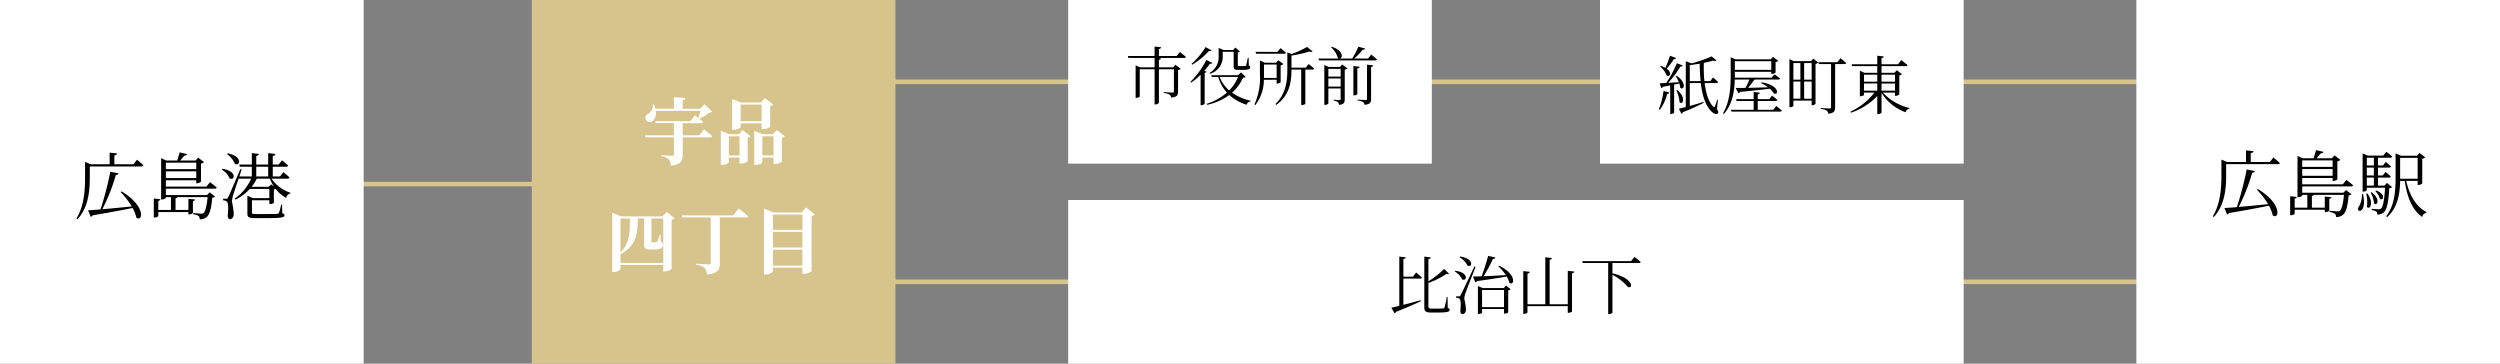
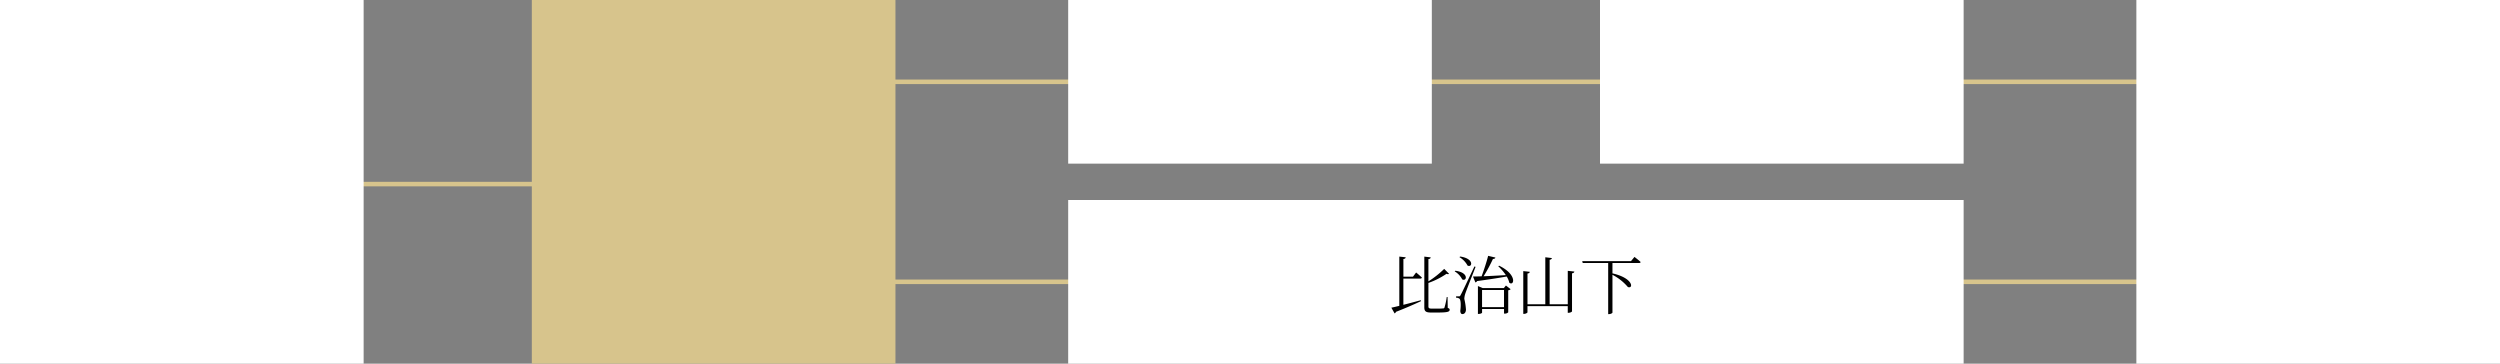
<svg xmlns="http://www.w3.org/2000/svg" width="550" height="80" viewBox="0 0 550 80">
  <rect x="0" y="0" width="550" height="80" fill="#808080" stroke="none" />
  <g id="グループ_27066" data-name="グループ 27066" transform="translate(-683 -3767)">
    <line id="線_39" data-name="線 39" x2="53" transform="translate(762.5 3807.5)" fill="none" stroke="#d7c48c" stroke-width="1" />
    <line id="線_40" data-name="線 40" x2="297" transform="translate(873.5 3785)" fill="none" stroke="#d7c48c" stroke-width="1" />
    <line id="線_41" data-name="線 41" x2="297" transform="translate(873.5 3829)" fill="none" stroke="#d7c48c" stroke-width="1" />
    <g id="グループ_27046" data-name="グループ 27046" transform="translate(6.5 1967)">
      <rect id="長方形_2472" data-name="長方形 2472" width="80" height="80" transform="translate(676.5 1800)" fill="#fff" />
-       <path id="パス_17536" data-name="パス 17536" d="M26.538,13.248a18.2,18.2,0,0,1,2.448,3.168c-2.384.24-4.64.464-6.464.608a40.786,40.786,0,0,0,2.96-7.52c.368-.016.544-.16.592-.368l-1.808-.352a67.436,67.436,0,0,1-2.16,8.288c-1.152.1-2.1.16-2.736.192l.592,1.44a.666.666,0,0,0,.432-.336c3.808-.64,6.64-1.168,8.768-1.616a7.5,7.5,0,0,1,.832,2.112c1.408,1.088,2.208-2.48-3.248-5.76ZM29.37,7.136H25.162V5.184c.4-.048.56-.208.592-.432l-1.632-.176v2.56H19.946l-1.232-.528v3.408c0,2.96-.224,6.272-1.888,9.056l.208.176c2.528-2.72,2.72-6.576,2.72-9.232v-2.4H31.146c.224,0,.368-.08.416-.256-.544-.512-1.424-1.216-1.424-1.216Zm13.808-.352V8.208H36.49V6.784ZM36.49,10.176V8.688h6.688v1.488Zm10.768,2.336c.224,0,.368-.08.416-.256-.56-.5-1.472-1.184-1.472-1.184l-.784.976H36.49V10.656h6.688v.656h.16a1.421,1.421,0,0,0,.88-.352V6.992a1.306,1.306,0,0,0,.672-.32l-1.3-.992-.576.64H39.642c.3-.352.672-.784.928-1.088.32,0,.528-.112.592-.336L39.53,4.528c-.144.528-.384,1.264-.544,1.792h-2.4L35.45,5.792V14.88h.176c.448,0,.864-.256.864-.352v-.16h1.12v2.816H34.826V15.2c.3-.064.432-.192.464-.368l-1.456-.16v4.176h.192c.352,0,.8-.224.8-.32v-.88H41.45v.512h.176c.384,0,.816-.224.816-.336V15.248c.32-.064.432-.192.464-.368l-1.456-.144v2.448H38.618V14.608a.494.494,0,0,0,.416-.24h6.64c-.176,1.952-.528,3.184-.864,3.488a.764.764,0,0,1-.544.144c-.32,0-1.232-.08-1.744-.128l-.016.272a3.114,3.114,0,0,1,1.168.368.9.9,0,0,1,.256.736,2.313,2.313,0,0,0,1.5-.464c.656-.48,1.072-1.9,1.264-4.3a1,1,0,0,0,.624-.224l-1.184-.96-.592.608H36.49V12.512ZM49.93,4.88a5.03,5.03,0,0,1,1.728,2.144c1.152.688,1.856-1.632-1.568-2.288ZM48.794,8.3a4.314,4.314,0,0,1,1.712,1.936c1.12.656,1.776-1.584-1.552-2.1Zm10.848,3.264-.512.528H55.37A9.89,9.89,0,0,0,56.49,10.3h2.864a9.833,9.833,0,0,0,.912,1.728ZM59,7.68V9.824H56.378V7.68ZM63.29,10.3c.208,0,.368-.08.4-.256-.5-.5-1.36-1.168-1.36-1.168l-.72.944h-1.6V7.68h2.96c.224,0,.368-.08.416-.256-.512-.5-1.344-1.152-1.344-1.152l-.736.928h-1.3V5.312c.4-.064.56-.224.592-.448L59,4.688V7.2H56.378V5.312c.4-.064.544-.224.576-.448L55.4,4.688V7.2H52.634l.128.48H55.4V9.824H52.65c.192-.576.368-1.1.512-1.552l-.288-.064c-2.416,5.664-2.416,5.664-2.688,6.192-.144.32-.208.32-.384.32h-.72v.352a1.382,1.382,0,0,1,.784.24c.352.224.432,1.472.224,3.12.032.5.208.784.48.784.512,0,.816-.416.864-1.088a16.97,16.97,0,0,0-.4-2.752,5.359,5.359,0,0,1,.224-1.328c.128-.464.7-2.176,1.248-3.776V10.3h2.752a10.55,10.55,0,0,1-3.6,4.384l.16.24a10.969,10.969,0,0,0,3.136-2.352h4.3v2.016H55.626l-1.2-.528v3.9c0,.832.288,1.024,1.824,1.024h2.464c3.328,0,3.872-.16,3.872-.656,0-.192-.128-.3-.48-.432l-.048-1.856H61.85a9.175,9.175,0,0,1-.5,1.808c-.08.144-.128.192-.4.208s-1.136.032-2.224.032H56.346c-.832,0-.912-.064-.912-.3V15.056h3.824v.832h.16a1.579,1.579,0,0,0,.832-.256v-2.96a.908.908,0,0,0,.384-.128,7.651,7.651,0,0,0,2.32,2,1.183,1.183,0,0,1,.9-.96l.032-.176a8.187,8.187,0,0,1-4.144-3.1Z" transform="translate(676.5 1829)" />
    </g>
    <g id="グループ_27047" data-name="グループ 27047" transform="translate(4.5 1967)">
      <rect id="長方形_2472-2" data-name="長方形 2472" width="80" height="80" transform="translate(795.5 1800)" fill="#d7c48c" />
-       <path id="パス_17535" data-name="パス 17535" d="M36.874,12.768h-3.68V10.1h4.064c.224,0,.4-.08.448-.256-.256-.224-.576-.48-.864-.72a11.6,11.6,0,0,0,2.224-1.36,1.01,1.01,0,0,0,.64-.192l-1.7-1.616-.96.976H33.194V5.04c.432-.08.56-.24.592-.464l-2.528-.192V6.928H27.194a5.755,5.755,0,0,0-.32-.976H26.65a2.3,2.3,0,0,1-.976,2.032,1.042,1.042,0,0,0-.64,1.28,1,1,0,0,0,1.5.4,2.318,2.318,0,0,0,.736-2.272h9.84c-.128.512-.32,1.12-.48,1.568-.416-.32-.752-.576-.752-.576L34.874,9.648H27.162l.128.448h3.968v2.672H24.874l.144.448h6.24v3.76c0,.192-.1.3-.368.3-.416,0-2.448-.128-2.448-.128v.208a2.819,2.819,0,0,1,1.68.672,2.108,2.108,0,0,1,.432,1.408c2.288-.192,2.64-1.1,2.64-2.4V13.216h6.064c.224,0,.384-.08.432-.256-.672-.608-1.808-1.488-1.808-1.488Zm13.68-6.752V9.664H45.946V6.016Zm-4.608,4.1h4.608v1.3h.32a2.761,2.761,0,0,0,1.568-.512V6.32a1.083,1.083,0,0,0,.656-.336L51.274,4.592l-.88.96H46.042l-1.984-.784v6.784h.288c.784,0,1.6-.416,1.6-.592ZM43.354,17.2V12.992H45.69V17.2Zm2.176-4.672h-2.1l-1.856-.736V19.28h.272c.736,0,1.5-.416,1.5-.592V17.664H45.69v1.328h.3a2.582,2.582,0,0,0,1.5-.528V13.28a1.08,1.08,0,0,0,.64-.32l-1.776-1.344ZM50.714,17.2V12.992h2.464V17.2Zm3.168-5.6-.864.928H50.794l-1.856-.736v7.5h.272c.752,0,1.5-.416,1.5-.592v-1.04h2.464v1.408h.3a2.8,2.8,0,0,0,1.536-.464V13.3a1.307,1.307,0,0,0,.656-.336ZM19.514,40.848v-2.08l.08.1c3.36-1.76,3.664-4.384,3.744-7.808H24.7V36.48c0,1.056.144,1.408,1.328,1.408h.752c1.536,0,2.064-.336,2.064-.976a.712.712,0,0,0-.464-.736l-.064-1.568h-.176a9.851,9.851,0,0,1-.512,1.52.314.314,0,0,1-.272.144,2.612,2.612,0,0,1-.4.016H26.57c-.224,0-.256-.064-.256-.272v-4.96h2.608v9.792Zm2.064-9.792c-.016,3.04-.032,5.488-2.064,7.472V31.056Zm8.08-1.44-.9.992h-9.1l-1.968-.8v13.04h.3c.768,0,1.52-.448,1.52-.672V41.3h9.408V42.72h.3a2.414,2.414,0,0,0,1.536-.576V31.36a1.191,1.191,0,0,0,.672-.336Zm14.672.768H32.986l.128.448h6.24v9.984c0,.24-.1.352-.4.352-.5,0-2.88-.144-2.88-.144v.224a3.435,3.435,0,0,1,1.92.688,2.052,2.052,0,0,1,.528,1.44c2.464-.176,2.832-1.136,2.832-2.464V30.832H47.13c.24,0,.416-.08.464-.256-.784-.7-2.1-1.728-2.1-1.728ZM53.05,41.44V37.92h6.48v3.52Zm6.48-7.424v3.44H53.05v-3.44Zm0-3.824v3.376H53.05V30.192Zm.8-1.568-.976,1.12H53.178l-2.112-.864V43.392H51.4c.864,0,1.648-.48,1.648-.736v-.768h6.48v1.344h.3a2.7,2.7,0,0,0,1.728-.624V30.56a1.083,1.083,0,0,0,.7-.368Z" transform="translate(795.5 1817)" fill="#fff" />
    </g>
    <g id="グループ_27048" data-name="グループ 27048" transform="translate(3.5 1967)">
      <rect id="長方形_2472-3" data-name="長方形 2472" width="80" height="36" transform="translate(914.5 1800)" fill="#fff" />
-       <path id="パス_17534" data-name="パス 17534" d="M23.854,6.326H19.962V4.786c.322-.056.462-.2.49-.392L19.01,4.24V6.326H13.13l.112.42H19.01V8.818H15.832l-.994-.448v7.154h.154c.392,0,.756-.21.756-.308V9.238H19.01V16.98h.182c.336,0,.77-.252.77-.392V9.238h3.3v4.844c0,.2-.084.28-.364.28-.35,0-1.862-.1-1.862-.1v.21a2.834,2.834,0,0,1,1.288.364,1.013,1.013,0,0,1,.322.63c1.358-.112,1.526-.588,1.526-1.288V9.42a.965.965,0,0,0,.6-.28l-1.19-.882-.462.56H19.962V7.18c.294-.056.406-.182.434-.364l-.63-.07H25.52c.2,0,.336-.07.378-.224-.5-.448-1.316-1.078-1.316-1.078Zm7.364,3.906A3.894,3.894,0,0,0,34,6.284V5.4h2.408V8.538c0,.616.14.84.994.84h.868c1.4,0,1.764-.168,1.764-.56,0-.168-.028-.28-.294-.378L39.7,6.732H39.52c-.154.714-.294,1.456-.378,1.652-.056.112-.084.14-.2.14s-.336.014-.616.014h-.7c-.266,0-.308-.028-.308-.168V5.528a.712.712,0,0,0,.462-.2l-.994-.868L36.3,5H34.172l-1.078-.462v1.75a4,4,0,0,1-2,3.752Zm-.994-5.88a15.733,15.733,0,0,1-3.094,3.7l.14.182a15.506,15.506,0,0,0,3.7-3.024c.336.056.448.014.546-.14Zm.168,2.828a18.1,18.1,0,0,1-3.5,4.83l.154.168a12.956,12.956,0,0,0,2.086-1.736v6.706h.182a.915.915,0,0,0,.714-.336V10.036c.238-.056.364-.14.42-.266l-.5-.182a16.507,16.507,0,0,0,1.232-1.582c.336.056.462,0,.546-.154Zm6.972,3.752A9.021,9.021,0,0,1,35.418,13.9a7.653,7.653,0,0,1-2.1-2.968Zm.644-.994-.644.6h-5.88l.126.392H33a9.141,9.141,0,0,0,1.918,3.444,12.445,12.445,0,0,1-4.438,2.464l.112.224a12.9,12.9,0,0,0,4.844-2.156,10.235,10.235,0,0,0,3.836,2.142.99.99,0,0,1,.84-.742l.028-.154a11.217,11.217,0,0,1-4.074-1.764,10,10,0,0,0,2.408-3.3c.322-.028.476-.056.574-.182Zm9.52-4.116c.2,0,.336-.07.378-.224-.462-.434-1.19-1.008-1.19-1.008l-.672.826H41.228l.112.406ZM45.862,8.2v2.94h-2.8c.014-.322.014-.63.014-.924V8.2Zm0,3.346v.84h.126a1.209,1.209,0,0,0,.756-.28V8.384a1.262,1.262,0,0,0,.6-.294l-1.12-.84-.49.546H43.244l-1.064-.5v2.926a14.275,14.275,0,0,1-1.2,6.748l.182.154a9.052,9.052,0,0,0,1.89-5.572Zm6.412-2.66h-3.15V6.228a26.072,26.072,0,0,0,3.92-.9c.35.126.6.112.728-.014l-1.218-.994a19.545,19.545,0,0,1-3.388,1.554l-.952-.322V9.322c0,2.674-.378,5.39-2.632,7.574l.182.182c3.01-2.1,3.36-5.236,3.36-7.756V9.308h2.142v7.8h.154c.462,0,.756-.224.756-.294v-7.5H53.73a.335.335,0,0,0,.364-.224c-.448-.434-1.19-1.008-1.19-1.008Zm4.97,4.158V11.268h2.7v1.778Zm2.7-3.892v1.694h-2.7V9.154Zm-.14-.42H57.314L56.348,8.3v8.778H56.5c.392,0,.742-.224.742-.322v-3.29h2.7v2.282c0,.182-.056.266-.252.266-.252,0-1.26-.084-1.26-.084v.224a1.585,1.585,0,0,1,.9.308.831.831,0,0,1,.238.616c1.134-.112,1.274-.532,1.274-1.246V9.322a1.208,1.208,0,0,0,.6-.266l-1.176-.882Zm2.94-.2v6.454h.168c.322,0,.7-.2.7-.308v-5.6c.35-.056.49-.2.518-.392Zm3,7.182c0,.21-.07.294-.322.294-.308,0-1.75-.112-1.75-.112v.224a2.515,2.515,0,0,1,1.19.336.831.831,0,0,1,.322.6c1.288-.112,1.456-.56,1.456-1.288V8.734c.322-.042.448-.168.49-.35L65.742,8.23Zm.224-8.834H62.928a13.813,13.813,0,0,0,1.848-1.932c.322.014.49-.1.56-.252l-1.484-.434a20.336,20.336,0,0,1-1.358,2.618H59.736c.728-.042.882-1.75-1.75-2.59l-.154.112a4.823,4.823,0,0,1,1.484,2.338.7.7,0,0,0,.364.14H55.074l.112.406h12.4c.2,0,.308-.056.35-.21-.476-.462-1.26-1.064-1.26-1.064Z" transform="translate(914.5 1806)" />
    </g>
    <g id="グループ_27063" data-name="グループ 27063" transform="translate(3.5 2011)">
      <rect id="長方形_2472-4" data-name="長方形 2472" width="197" height="36" transform="translate(914.5 1800)" fill="#fff" />
      <path id="パス_17533" data-name="パス 17533" d="M75.848,8.874h-2.1V4.982c.364-.042.476-.182.5-.378l-1.4-.154V15.286c-.742.182-1.344.322-1.75.406l.714,1.26a.594.594,0,0,0,.308-.35c2.478-.966,4.242-1.764,5.5-2.352l-.056-.2c-1.358.364-2.688.728-3.822,1.008V9.294h3.7c.2,0,.336-.07.378-.224-.476-.476-1.274-1.12-1.274-1.12Zm7.616,4.466h-.182a14.473,14.473,0,0,1-.49,2.3.271.271,0,0,1-.28.21,11.707,11.707,0,0,1-1.246.042h-1.3c-.6,0-.714-.14-.714-.5V10.246A17.25,17.25,0,0,0,83.24,8.23c.266.126.42.112.546,0L82.722,7.152A20.125,20.125,0,0,1,79.25,9.9V5c.364-.042.49-.2.5-.378l-1.4-.168V15.622c0,.854.336,1.134,1.47,1.134h1.414c2.184,0,2.688-.154,2.688-.6,0-.2-.084-.294-.42-.42Zm2.618-8.764A4.78,4.78,0,0,1,87.86,6.424c1.05.546,1.54-1.554-1.638-1.988ZM85.032,7.7a4.338,4.338,0,0,1,1.652,1.764c1.022.546,1.554-1.526-1.526-1.9Zm4.34-1.078c-2.744,5.768-2.744,5.768-3.038,6.286-.126.266-.168.28-.35.28H85.34v.308a1.231,1.231,0,0,1,.714.2c.308.21.392,1.288.21,2.716.028.434.182.686.448.686.49,0,.77-.378.8-.966a14.126,14.126,0,0,0-.364-2.38,4.237,4.237,0,0,1,.238-1.218c.224-.672,1.554-4.046,2.24-5.824Zm1.68,8.946V11.8h4.83v3.766ZM95.84,11.38H91.206l-1.064-.448v6.132H90.3c.462,0,.756-.2.756-.28v-.8h4.83v1.008h.14a1.035,1.035,0,0,0,.784-.28V11.856a.758.758,0,0,0,.532-.238l-1.036-.8Zm-1.218-4.8a11.024,11.024,0,0,1,1.666,1.946c-1.806.1-3.528.2-4.9.252a33.8,33.8,0,0,0,2.058-3.808c.322,0,.49-.126.546-.308l-1.6-.378C92.06,5.6,91.472,7.39,90.954,8.79c-.784.028-1.442.042-1.9.042l.532,1.3a.531.531,0,0,0,.364-.294c2.856-.392,4.942-.714,6.524-1.008a4.5,4.5,0,0,1,.574,1.372c1.092.812,1.778-1.82-2.254-3.752ZM109.91,7.586v7.35h-3.99V5.15c.336-.056.462-.182.49-.378L104.968,4.6V14.936h-3.92V8.174c.364-.042.476-.182.5-.378l-1.428-.154V17.05h.182c.35,0,.742-.224.742-.35V15.356h8.862v1.456h.182c.364,0,.756-.21.756-.322V8.132c.364-.056.476-.2.518-.392Zm13.916-2.142H113.088l.112.42h5.6V17.106h.14c.462,0,.8-.238.8-.336V8.454a11.192,11.192,0,0,1,3.388,2.688c1.218.49,1.33-1.918-3.388-3V5.864h5.838c.21,0,.322-.07.364-.224-.518-.476-1.358-1.12-1.358-1.12Z" transform="translate(914.5 1808)" />
    </g>
    <g id="グループ_27049" data-name="グループ 27049" transform="translate(1035 3767)">
      <rect id="長方形_2472-5" data-name="長方形 2472" width="80" height="36" fill="#fff" />
-       <path id="パス_17532" data-name="パス 17532" d="M15.4,4.254A27.1,27.1,0,0,1,14.39,6.928a4.569,4.569,0,0,0-1.008-.406l-.154.112a4.7,4.7,0,0,1,1.428,1.96c.714.476,1.26-.63,0-1.5A12.009,12.009,0,0,0,16.238,5.01c.308.014.448-.084.518-.238Zm-2.24,11.914a9.7,9.7,0,0,0,1.61-3.514.47.47,0,0,0,.5-.294l-1.3-.35a15.265,15.265,0,0,1-1.022,4.032ZM16.644,8.72a8.186,8.186,0,0,1,.7,1.358c-.84.056-1.652.112-2.352.154A21.736,21.736,0,0,0,17.68,6.648a.488.488,0,0,0,.532-.238l-1.3-.5a25.459,25.459,0,0,1-2.352,4.354c-.6.028-1.092.056-1.428.056l.35,1.064a.469.469,0,0,0,.336-.28l1.624-.322.014,6.3h.112c.434,0,.742-.21.742-.294V10.6c.42-.084.8-.154,1.134-.224a3.361,3.361,0,0,1,.21.924c.77.714,1.568-1.064-.826-2.646Zm.154,3.15a7.4,7.4,0,0,1,.7,2.6c.714.742,1.54-.924-.49-2.66Zm2.954-2.016V6.326c.714-.084,1.47-.2,2.184-.322.014,1.316.07,2.618.2,3.85ZM25.94,13.97l-.168-.028a9.546,9.546,0,0,1-.5,1.428c-.1.266-.182.266-.35.084-1.05-.994-1.624-3-1.9-5.18h2.618c.2,0,.308-.07.35-.224-.42-.434-1.12-1.008-1.12-1.008l-.616.812H22.972a30.143,30.143,0,0,1-.126-4.018c.784-.168,1.5-.35,2.072-.518.336.126.588.126.714-.014l-1.078-.9A26.622,26.622,0,0,1,20.13,5.934l-1.26-.448V15.552c-.616.154-1.134.28-1.512.364l.56,1.134a.535.535,0,0,0,.294-.35c1.932-.756,3.43-1.484,4.592-2.072l-.07-.21c-1.022.336-2.058.644-2.982.9v-5.04h2.422c.294,2.506.91,4.7,2.2,6.09.462.546,1.19.938,1.554.56.168-.154.126-.392-.182-.9Zm11.746-8.5v1.9H29.664v-1.9ZM29.65,9.5h3.206a16.733,16.733,0,0,1-.84,1.834c-.91.014-1.652.014-2.17.014l.616,1.162a.465.465,0,0,0,.336-.294c2.9-.28,5-.49,6.538-.7a4.828,4.828,0,0,1,.938,1.05c1.092.448,1.274-1.792-2.7-2.464l-.126.168a8.469,8.469,0,0,1,1.5.938c-1.582.056-3.108.084-4.368.112.462-.532.98-1.2,1.414-1.82h5.25c.2,0,.322-.07.364-.224-.476-.406-1.2-.924-1.2-.924l-.672.742H29.664V7.8h8.022v.462h.14a1.263,1.263,0,0,0,.8-.294V5.654a1.212,1.212,0,0,0,.588-.28L38.064,4.52l-.518.532h-7.7L28.754,4.6V8.37c0,2.856-.182,5.978-1.694,8.554l.2.14C29.2,14.88,29.58,11.94,29.65,9.5Zm8.47,6.65H34.7V14.222h3.962c.182,0,.322-.056.364-.21a15.214,15.214,0,0,0-1.176-.98l-.616.784H34.7V12.752c.308-.056.434-.182.462-.364l-1.358-.14v1.568H29.944l.112.406h3.752v1.932H28.8l.126.392h10.71c.2,0,.336-.056.364-.21-.462-.434-1.218-1.022-1.218-1.022Zm6.79-2.436V9.938h1.652v3.78Zm-2.366-3.78h1.54v3.78h-1.54Zm1.54-4.06V9.532h-1.54V5.878Zm2.478,0V9.532H44.91V5.878Zm-.14-.42H42.614L41.676,5V15.58h.168c.392,0,.7-.21.7-.322v-1.12h4.018v1.036h.126a1.1,1.1,0,0,0,.728-.322V6.046a1.094,1.094,0,0,0,.6-.28L46.926,4.9Zm5.81.224H48.046l.1.42h2.688v9.464c0,.224-.084.308-.364.308-.308,0-1.89-.112-1.89-.112v.21a2.884,2.884,0,0,1,1.316.378.91.91,0,0,1,.322.672c1.344-.126,1.512-.672,1.512-1.414V6.1H53.8a.335.335,0,0,0,.364-.224A15.076,15.076,0,0,0,52.9,4.814Zm5.852,4.69H61v1.582H58.084ZM61,8.426v1.54H58.084V8.426Zm3.906,0v1.54H61.934V8.426Zm-2.968,3.528V10.372H64.9v1.582Zm2.968.42v.714h.14a1.262,1.262,0,0,0,.8-.308V8.594a1.045,1.045,0,0,0,.588-.266l-1.134-.882-.532.574H61.934V6.55h5.334c.2,0,.35-.07.392-.224C67.128,5.878,66.3,5.22,66.3,5.22l-.742.924H61.934V4.814c.336-.056.448-.2.49-.392L61,4.254v1.89H55.368l.112.406H61V8.02H58.168l-.994-.462v5.614h.14c.364,0,.77-.21.77-.294v-.5h2.282a14.174,14.174,0,0,1-5.278,4.186l.126.238A14.385,14.385,0,0,0,61,13.116v3.976h.182c.364,0,.756-.224.756-.35v-4.3A10.444,10.444,0,0,0,67.226,16.7a1.069,1.069,0,0,1,.826-.784l.028-.154a11.648,11.648,0,0,1-5.852-3.388Z" transform="translate(0 8)" />
    </g>
    <g id="グループ_27050" data-name="グループ 27050" transform="translate(0.5 1967)">
      <rect id="長方形_2472-6" data-name="長方形 2472" width="80" height="80" transform="translate(1152.5 1800)" fill="#fff" />
-       <path id="パス_17531" data-name="パス 17531" d="M26.538,13.248a18.2,18.2,0,0,1,2.448,3.168c-2.384.24-4.64.464-6.464.608a40.786,40.786,0,0,0,2.96-7.52c.368-.016.544-.16.592-.368l-1.808-.352a67.436,67.436,0,0,1-2.16,8.288c-1.152.1-2.1.16-2.736.192l.592,1.44a.666.666,0,0,0,.432-.336c3.808-.64,6.64-1.168,8.768-1.616a7.5,7.5,0,0,1,.832,2.112c1.408,1.088,2.208-2.48-3.248-5.76ZM29.37,7.136H25.162V5.184c.4-.048.56-.208.592-.432l-1.632-.176v2.56H19.946l-1.232-.528v3.408c0,2.96-.224,6.272-1.888,9.056l.208.176c2.528-2.72,2.72-6.576,2.72-9.232v-2.4H31.146c.224,0,.368-.08.416-.256-.544-.512-1.424-1.216-1.424-1.216Zm13.808-.352V8.208H36.49V6.784ZM36.49,10.176V8.688h6.688v1.488Zm10.768,2.336c.224,0,.368-.08.416-.256-.56-.5-1.472-1.184-1.472-1.184l-.784.976H36.49V10.656h6.688v.656h.16a1.421,1.421,0,0,0,.88-.352V6.992a1.306,1.306,0,0,0,.672-.32l-1.3-.992-.576.64H39.642c.3-.352.672-.784.928-1.088.32,0,.528-.112.592-.336L39.53,4.528c-.144.528-.384,1.264-.544,1.792h-2.4L35.45,5.792V14.88h.176c.448,0,.864-.256.864-.352v-.16h1.12v2.816H34.826V15.2c.3-.064.432-.192.464-.368l-1.456-.16v4.176h.192c.352,0,.8-.224.8-.32v-.88H41.45v.512h.176c.384,0,.816-.224.816-.336V15.248c.32-.064.432-.192.464-.368l-1.456-.144v2.448H38.618V14.608a.494.494,0,0,0,.416-.24h6.64c-.176,1.952-.528,3.184-.864,3.488a.764.764,0,0,1-.544.144c-.32,0-1.232-.08-1.744-.128l-.016.272a3.114,3.114,0,0,1,1.168.368.9.9,0,0,1,.256.736,2.313,2.313,0,0,0,1.5-.464c.656-.48,1.072-1.9,1.264-4.3a1,1,0,0,0,.624-.224l-1.184-.96-.592.608H36.49V12.512Zm2.352,1.7a4.732,4.732,0,0,1-.72,2.848c-.784,1.216,1.936,1.7.976-2.848Zm.96-.1a7.524,7.524,0,0,1,.144,2.9c.656.8,1.632-.912.1-2.96Zm.976-.24a5.855,5.855,0,0,1,.736,2.368c.7.7,1.52-.9-.528-2.464Zm1.024-.32a3.492,3.492,0,0,1,.992,1.68c.752.592,1.44-1.024-.8-1.808ZM50.7,10.576H52.25v1.76H50.7ZM52.25,6.208V7.9H50.7v-1.7Zm0,3.888H50.7V8.368H52.25Zm2.88,1.648-.56.592H53.162v-1.76h2.4a.364.364,0,0,0,.4-.256c-.432-.432-1.152-.992-1.152-.992L54.2,10.1h-1.04V8.368H55.61c.208,0,.368-.08.4-.256-.416-.416-1.152-.992-1.152-.992l-.592.784h-1.1v-1.7h2.7c.224,0,.368-.08.416-.256C55.786,5.488,55,4.9,55,4.9l-.7.832H50.906l-1.136-.48v8.4h.144a.867.867,0,0,0,.784-.336V12.8h4.016c-.16,2.752-.48,4.24-.88,4.592a.744.744,0,0,1-.528.144c-.288,0-1.04-.064-1.52-.1v.272a2.619,2.619,0,0,1,1.008.336A.879.879,0,0,1,53,18.7a2.067,2.067,0,0,0,1.424-.464c.64-.544,1.056-2.176,1.216-5.328a.993.993,0,0,0,.624-.24Zm2.9-1.184V6.224h3.856v4.592H58.026Zm3.856.736v.9h.144a1.417,1.417,0,0,0,.864-.336V6.416a1.046,1.046,0,0,0,.656-.3l-1.264-.976-.56.624h-3.5l-1.2-.512v5.328c0,3.056-.224,6.112-2.08,8.512l.24.16c2.384-2.144,2.784-5.232,2.848-7.952h1.008c.544,3.632,1.616,6.352,3.84,7.936a1.206,1.206,0,0,1,.9-.928l.032-.176c-2.3-1.12-3.776-3.856-4.448-6.832Z" transform="translate(1152.5 1828.5)" />
    </g>
  </g>
</svg>